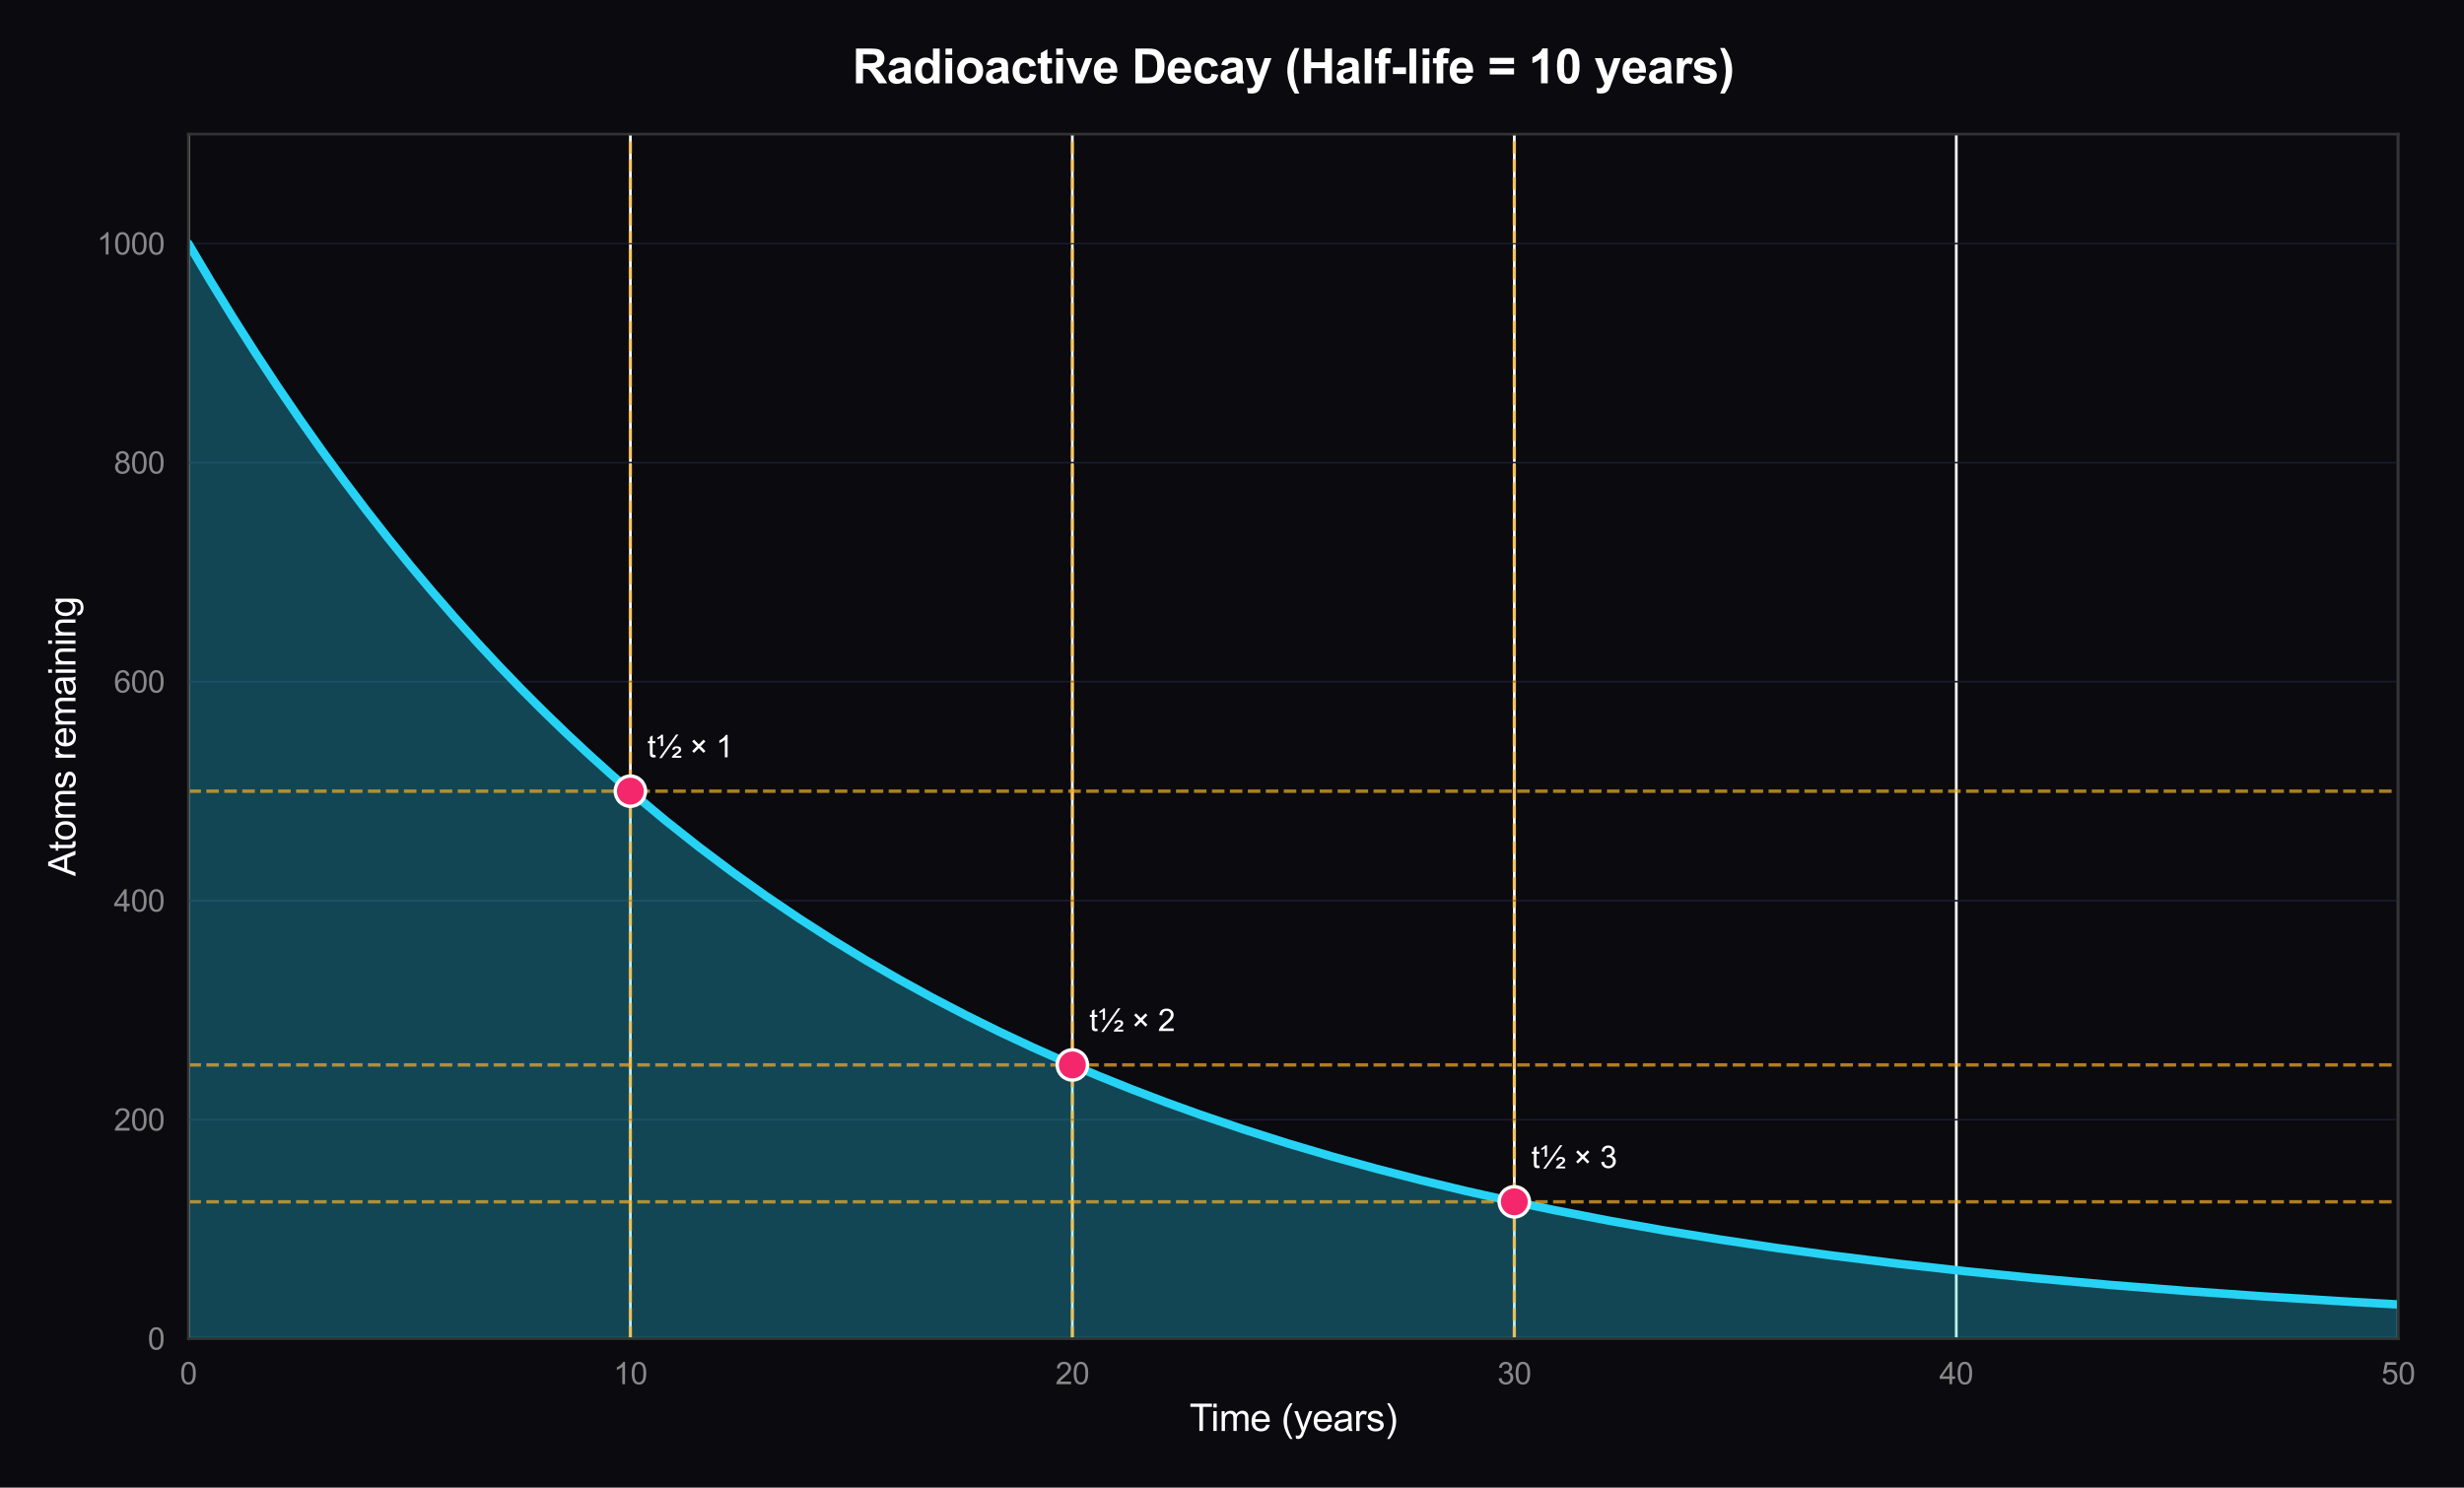
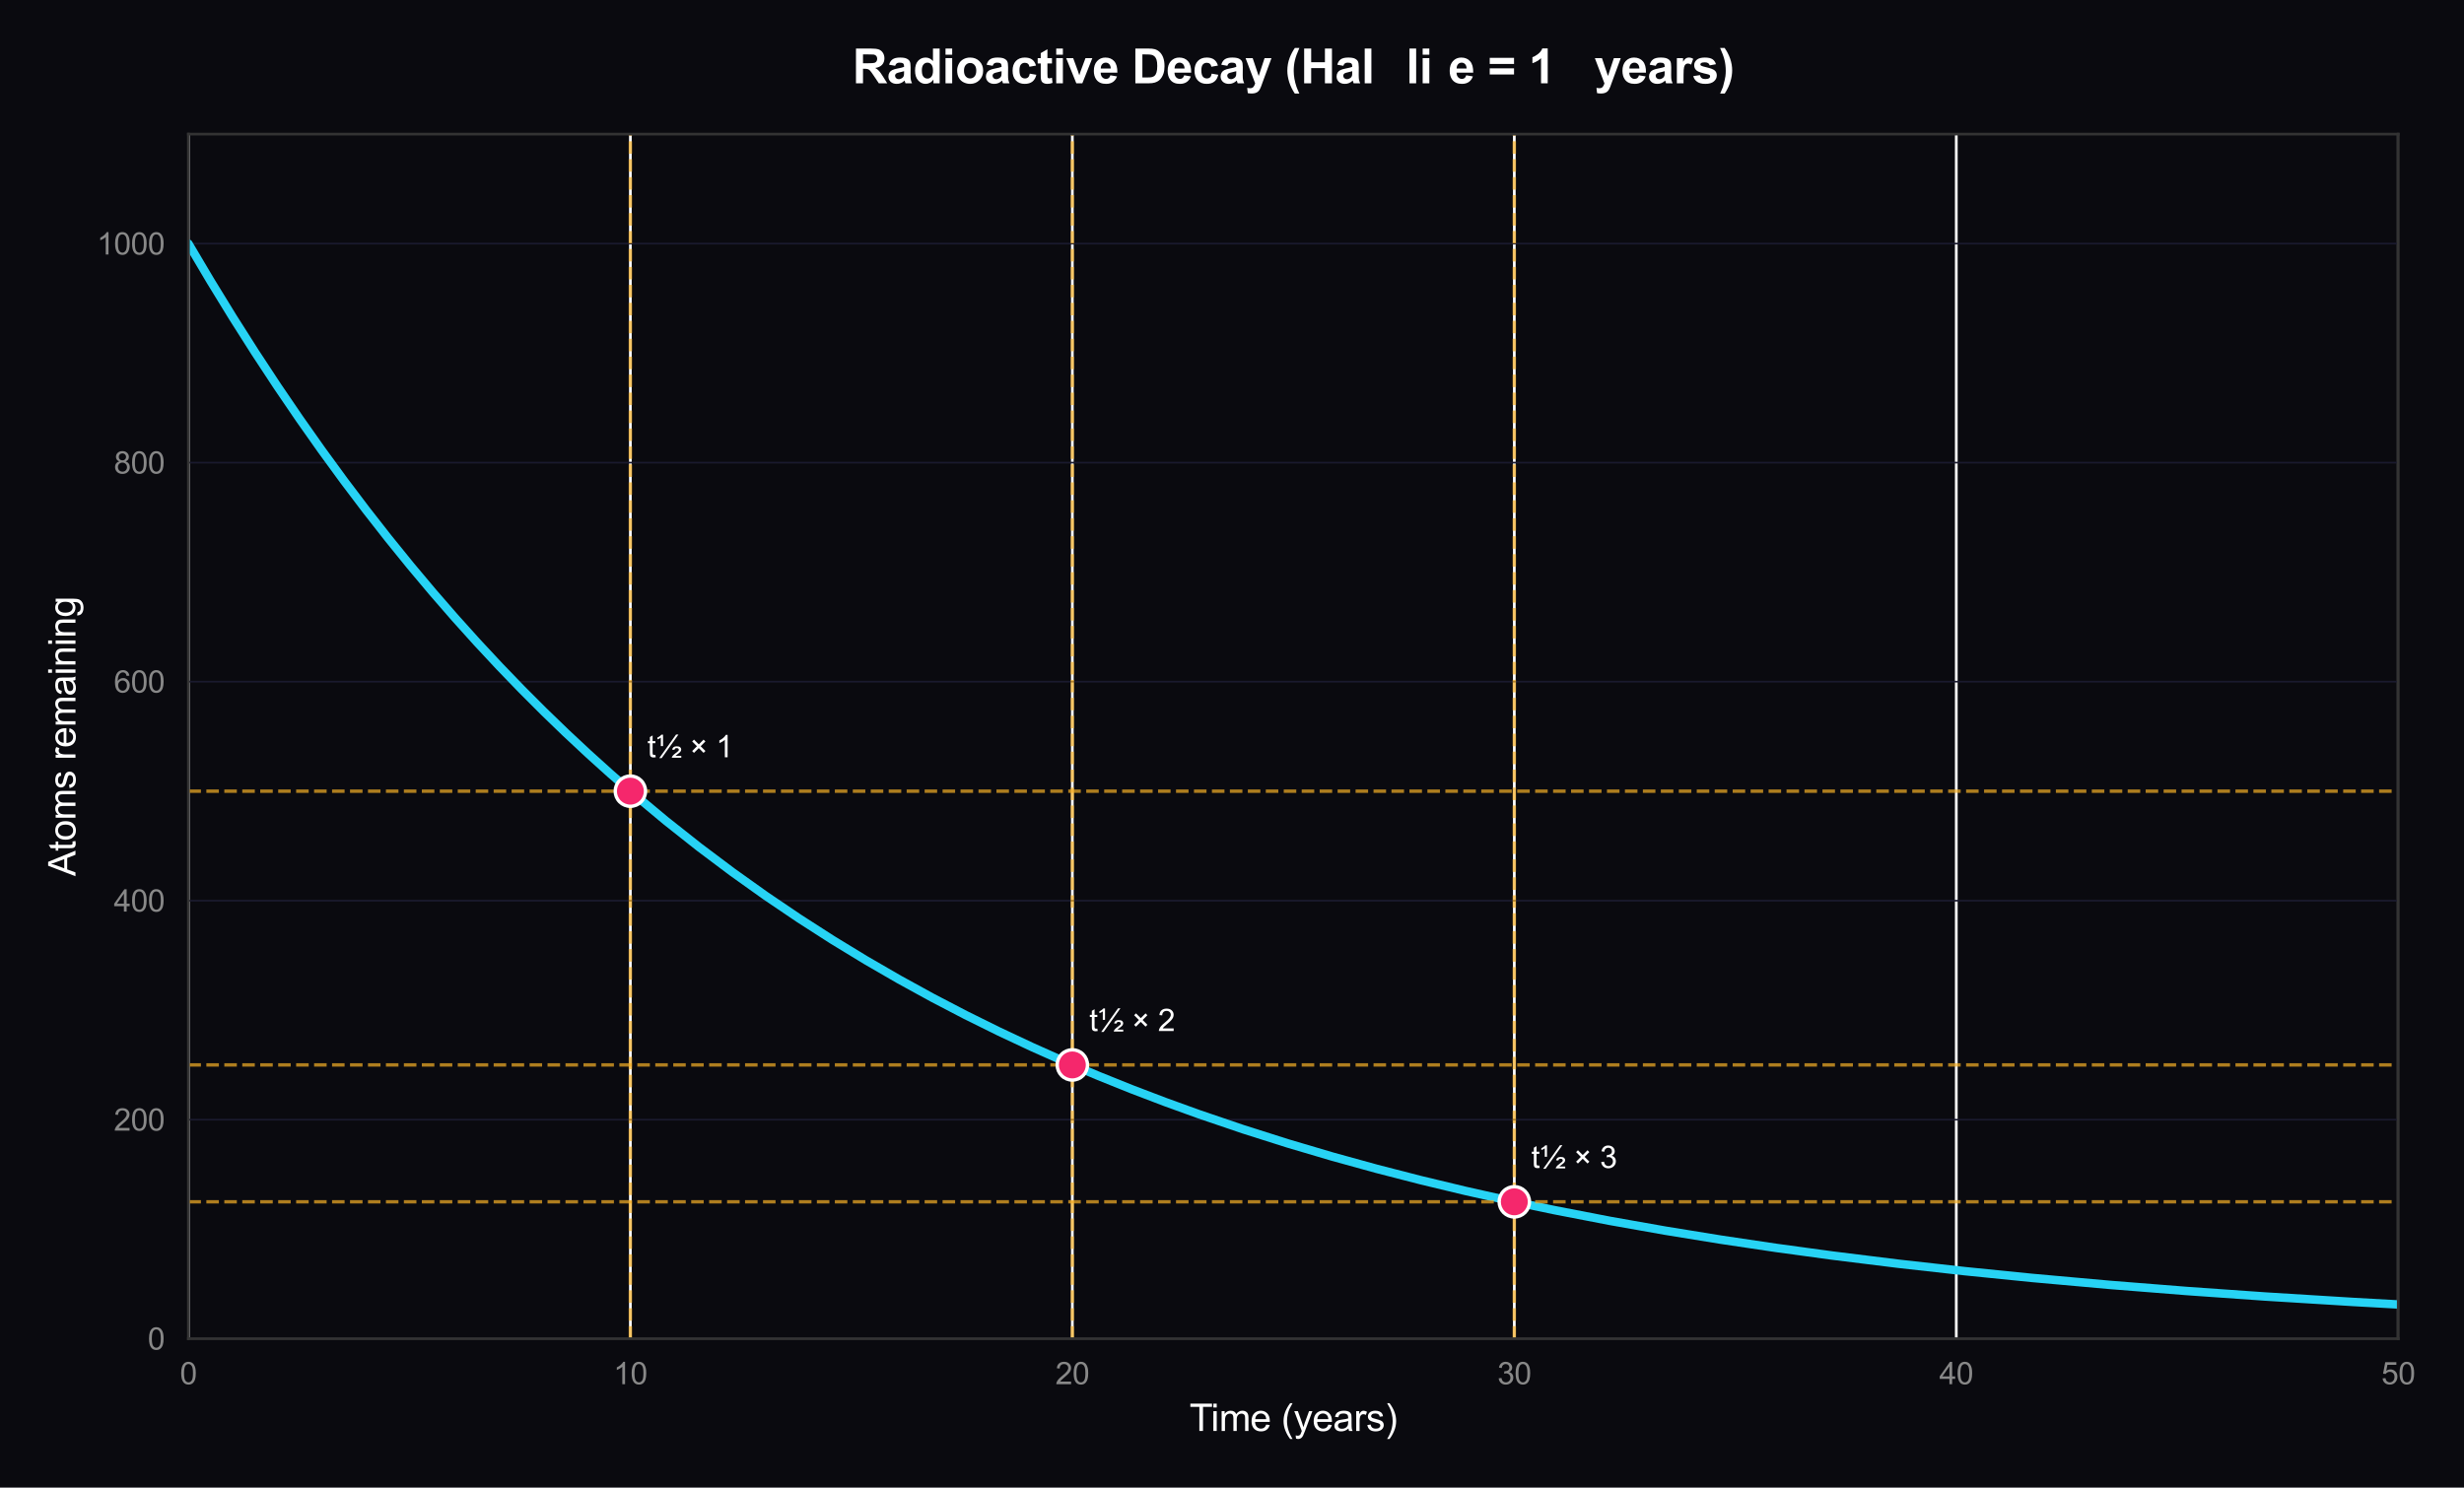
<svg xmlns="http://www.w3.org/2000/svg" xmlns:xlink="http://www.w3.org/1999/xlink" viewBox="0 0 727.268 439.145" version="1.1">
  <defs>
    <style type="text/css">*{stroke-linejoin: round; stroke-linecap: butt}</style>
  </defs>
  <g id="figure_1">
    <g id="patch_1">
      <path d="M 0 439.145  L 727.268 439.145  L 727.268 0  L 0 0  z " style="fill: #0a0a0f" />
    </g>
    <g id="axes_1">
      <g id="patch_2">
        <path d="M 55.608 395.192  L 707.863 395.192  L 707.863 39.592  L 55.608 39.592  z " style="fill: #0a0a0f" />
      </g>
      <g id="matplotlib.axis_1">
        <g id="xtick_1">
          <g id="line2d_1">
            <path d="M 55.608 395.192  L 55.608 39.592  " clip-path="url(#pec4c161a7e)" style="fill: none; stroke: #ffffff; stroke-width: 0.8; stroke-linecap: round" />
          </g>
          <g id="text_1">
            <g style="fill: #888888" transform="translate(53.106 408.634) scale(0.09 -0.09)">
              <defs>
                <path id="ArialMT-30" d="M 266 2259  Q 266 3072 433 3567  Q 600 4063 929 4331  Q 1259 4600 1759 4600  Q 2128 4600 2406 4451  Q 2684 4303 2865 4023  Q 3047 3744 3150 3342  Q 3253 2941 3253 2259  Q 3253 1453 3087 958  Q 2922 463 2592 192  Q 2263 -78 1759 -78  Q 1097 -78 719 397  Q 266 969 266 2259  z M 844 2259  Q 844 1131 1108 757  Q 1372 384 1759 384  Q 2147 384 2411 759  Q 2675 1134 2675 2259  Q 2675 3391 2411 3762  Q 2147 4134 1753 4134  Q 1366 4134 1134 3806  Q 844 3388 844 2259  z " transform="scale(0.016)" />
              </defs>
              <use xlink:href="#ArialMT-30" />
            </g>
          </g>
        </g>
        <g id="xtick_2">
          <g id="line2d_2">
            <path d="M 186.059 395.192  L 186.059 39.592  " clip-path="url(#pec4c161a7e)" style="fill: none; stroke: #ffffff; stroke-width: 0.8; stroke-linecap: round" />
          </g>
          <g id="text_2">
            <g style="fill: #888888" transform="translate(181.054 408.634) scale(0.09 -0.09)">
              <defs>
                <path id="ArialMT-31" d="M 2384 0  L 1822 0  L 1822 3584  Q 1619 3391 1289 3197  Q 959 3003 697 2906  L 697 3450  Q 1169 3672 1522 3987  Q 1875 4303 2022 4600  L 2384 4600  L 2384 0  z " transform="scale(0.016)" />
              </defs>
              <use xlink:href="#ArialMT-31" />
              <use xlink:href="#ArialMT-30" transform="translate(55.615 0)" />
            </g>
          </g>
        </g>
        <g id="xtick_3">
          <g id="line2d_3">
            <path d="M 316.51 395.192  L 316.51 39.592  " clip-path="url(#pec4c161a7e)" style="fill: none; stroke: #ffffff; stroke-width: 0.8; stroke-linecap: round" />
          </g>
          <g id="text_3">
            <g style="fill: #888888" transform="translate(311.505 408.634) scale(0.09 -0.09)">
              <defs>
                <path id="ArialMT-32" d="M 3222 541  L 3222 0  L 194 0  Q 188 203 259 391  Q 375 700 629 1000  Q 884 1300 1366 1694  Q 2113 2306 2375 2664  Q 2638 3022 2638 3341  Q 2638 3675 2398 3904  Q 2159 4134 1775 4134  Q 1369 4134 1125 3890  Q 881 3647 878 3216  L 300 3275  Q 359 3922 746 4261  Q 1134 4600 1788 4600  Q 2447 4600 2831 4234  Q 3216 3869 3216 3328  Q 3216 3053 3103 2787  Q 2991 2522 2730 2228  Q 2469 1934 1863 1422  Q 1356 997 1212 845  Q 1069 694 975 541  L 3222 541  z " transform="scale(0.016)" />
              </defs>
              <use xlink:href="#ArialMT-32" />
              <use xlink:href="#ArialMT-30" transform="translate(55.615 0)" />
            </g>
          </g>
        </g>
        <g id="xtick_4">
          <g id="line2d_4">
            <path d="M 446.961 395.192  L 446.961 39.592  " clip-path="url(#pec4c161a7e)" style="fill: none; stroke: #ffffff; stroke-width: 0.8; stroke-linecap: round" />
          </g>
          <g id="text_4">
            <g style="fill: #888888" transform="translate(441.956 408.634) scale(0.09 -0.09)">
              <defs>
                <path id="ArialMT-33" d="M 269 1209  L 831 1284  Q 928 806 1161 595  Q 1394 384 1728 384  Q 2125 384 2398 659  Q 2672 934 2672 1341  Q 2672 1728 2419 1979  Q 2166 2231 1775 2231  Q 1616 2231 1378 2169  L 1441 2663  Q 1497 2656 1531 2656  Q 1891 2656 2178 2843  Q 2466 3031 2466 3422  Q 2466 3731 2256 3934  Q 2047 4138 1716 4138  Q 1388 4138 1169 3931  Q 950 3725 888 3313  L 325 3413  Q 428 3978 793 4289  Q 1159 4600 1703 4600  Q 2078 4600 2393 4439  Q 2709 4278 2876 4000  Q 3044 3722 3044 3409  Q 3044 3113 2884 2869  Q 2725 2625 2413 2481  Q 2819 2388 3044 2092  Q 3269 1797 3269 1353  Q 3269 753 2831 336  Q 2394 -81 1725 -81  Q 1122 -81 723 278  Q 325 638 269 1209  z " transform="scale(0.016)" />
              </defs>
              <use xlink:href="#ArialMT-33" />
              <use xlink:href="#ArialMT-30" transform="translate(55.615 0)" />
            </g>
          </g>
        </g>
        <g id="xtick_5">
          <g id="line2d_5">
            <path d="M 577.412 395.192  L 577.412 39.592  " clip-path="url(#pec4c161a7e)" style="fill: none; stroke: #ffffff; stroke-width: 0.8; stroke-linecap: round" />
          </g>
          <g id="text_5">
            <g style="fill: #888888" transform="translate(572.407 408.634) scale(0.09 -0.09)">
              <defs>
                <path id="ArialMT-34" d="M 2069 0  L 2069 1097  L 81 1097  L 81 1613  L 2172 4581  L 2631 4581  L 2631 1613  L 3250 1613  L 3250 1097  L 2631 1097  L 2631 0  L 2069 0  z M 2069 1613  L 2069 3678  L 634 1613  L 2069 1613  z " transform="scale(0.016)" />
              </defs>
              <use xlink:href="#ArialMT-34" />
              <use xlink:href="#ArialMT-30" transform="translate(55.615 0)" />
            </g>
          </g>
        </g>
        <g id="xtick_6">
          <g id="line2d_6">
            <path d="M 707.863 395.192  L 707.863 39.592  " clip-path="url(#pec4c161a7e)" style="fill: none; stroke: #ffffff; stroke-width: 0.8; stroke-linecap: round" />
          </g>
          <g id="text_6">
            <g style="fill: #888888" transform="translate(702.858 408.634) scale(0.09 -0.09)">
              <defs>
                <path id="ArialMT-35" d="M 266 1200  L 856 1250  Q 922 819 1161 601  Q 1400 384 1738 384  Q 2144 384 2425 690  Q 2706 997 2706 1503  Q 2706 1984 2436 2262  Q 2166 2541 1728 2541  Q 1456 2541 1237 2417  Q 1019 2294 894 2097  L 366 2166  L 809 4519  L 3088 4519  L 3088 3981  L 1259 3981  L 1013 2750  Q 1425 3038 1878 3038  Q 2478 3038 2890 2622  Q 3303 2206 3303 1553  Q 3303 931 2941 478  Q 2500 -78 1738 -78  Q 1113 -78 717 272  Q 322 622 266 1200  z " transform="scale(0.016)" />
              </defs>
              <use xlink:href="#ArialMT-35" />
              <use xlink:href="#ArialMT-30" transform="translate(55.615 0)" />
            </g>
          </g>
        </g>
        <g id="text_7">
          <g style="fill: #ffffff" transform="translate(351.082 422.43) scale(0.11 -0.11)">
            <defs>
              <path id="ArialMT-54" d="M 1659 0  L 1659 4041  L 150 4041  L 150 4581  L 3781 4581  L 3781 4041  L 2266 4041  L 2266 0  L 1659 0  z " transform="scale(0.016)" />
              <path id="ArialMT-69" d="M 425 3934  L 425 4581  L 988 4581  L 988 3934  L 425 3934  z M 425 0  L 425 3319  L 988 3319  L 988 0  L 425 0  z " transform="scale(0.016)" />
              <path id="ArialMT-6d" d="M 422 0  L 422 3319  L 925 3319  L 925 2853  Q 1081 3097 1340 3245  Q 1600 3394 1931 3394  Q 2300 3394 2536 3241  Q 2772 3088 2869 2813  Q 3263 3394 3894 3394  Q 4388 3394 4653 3120  Q 4919 2847 4919 2278  L 4919 0  L 4359 0  L 4359 2091  Q 4359 2428 4304 2576  Q 4250 2725 4106 2815  Q 3963 2906 3769 2906  Q 3419 2906 3187 2673  Q 2956 2441 2956 1928  L 2956 0  L 2394 0  L 2394 2156  Q 2394 2531 2256 2718  Q 2119 2906 1806 2906  Q 1569 2906 1367 2781  Q 1166 2656 1075 2415  Q 984 2175 984 1722  L 984 0  L 422 0  z " transform="scale(0.016)" />
              <path id="ArialMT-65" d="M 2694 1069  L 3275 997  Q 3138 488 2766 206  Q 2394 -75 1816 -75  Q 1088 -75 661 373  Q 234 822 234 1631  Q 234 2469 665 2931  Q 1097 3394 1784 3394  Q 2450 3394 2872 2941  Q 3294 2488 3294 1666  Q 3294 1616 3291 1516  L 816 1516  Q 847 969 1125 678  Q 1403 388 1819 388  Q 2128 388 2347 550  Q 2566 713 2694 1069  z M 847 1978  L 2700 1978  Q 2663 2397 2488 2606  Q 2219 2931 1791 2931  Q 1403 2931 1139 2672  Q 875 2413 847 1978  z " transform="scale(0.016)" />
              <path id="ArialMT-20" transform="scale(0.016)" />
              <path id="ArialMT-28" d="M 1497 -1347  Q 1031 -759 709 28  Q 388 816 388 1659  Q 388 2403 628 3084  Q 909 3875 1497 4659  L 1900 4659  Q 1522 4009 1400 3731  Q 1209 3300 1100 2831  Q 966 2247 966 1656  Q 966 153 1900 -1347  L 1497 -1347  z " transform="scale(0.016)" />
              <path id="ArialMT-79" d="M 397 -1278  L 334 -750  Q 519 -800 656 -800  Q 844 -800 956 -737  Q 1069 -675 1141 -563  Q 1194 -478 1313 -144  Q 1328 -97 1363 -6  L 103 3319  L 709 3319  L 1400 1397  Q 1534 1031 1641 628  Q 1738 1016 1872 1384  L 2581 3319  L 3144 3319  L 1881 -56  Q 1678 -603 1566 -809  Q 1416 -1088 1222 -1217  Q 1028 -1347 759 -1347  Q 597 -1347 397 -1278  z " transform="scale(0.016)" />
              <path id="ArialMT-61" d="M 2588 409  Q 2275 144 1986 34  Q 1697 -75 1366 -75  Q 819 -75 525 192  Q 231 459 231 875  Q 231 1119 342 1320  Q 453 1522 633 1644  Q 813 1766 1038 1828  Q 1203 1872 1538 1913  Q 2219 1994 2541 2106  Q 2544 2222 2544 2253  Q 2544 2597 2384 2738  Q 2169 2928 1744 2928  Q 1347 2928 1158 2789  Q 969 2650 878 2297  L 328 2372  Q 403 2725 575 2942  Q 747 3159 1072 3276  Q 1397 3394 1825 3394  Q 2250 3394 2515 3294  Q 2781 3194 2906 3042  Q 3031 2891 3081 2659  Q 3109 2516 3109 2141  L 3109 1391  Q 3109 606 3145 398  Q 3181 191 3288 0  L 2700 0  Q 2613 175 2588 409  z M 2541 1666  Q 2234 1541 1622 1453  Q 1275 1403 1131 1340  Q 988 1278 909 1158  Q 831 1038 831 891  Q 831 666 1001 516  Q 1172 366 1500 366  Q 1825 366 2078 508  Q 2331 650 2450 897  Q 2541 1088 2541 1459  L 2541 1666  z " transform="scale(0.016)" />
              <path id="ArialMT-72" d="M 416 0  L 416 3319  L 922 3319  L 922 2816  Q 1116 3169 1280 3281  Q 1444 3394 1641 3394  Q 1925 3394 2219 3213  L 2025 2691  Q 1819 2813 1613 2813  Q 1428 2813 1281 2702  Q 1134 2591 1072 2394  Q 978 2094 978 1738  L 978 0  L 416 0  z " transform="scale(0.016)" />
              <path id="ArialMT-73" d="M 197 991  L 753 1078  Q 800 744 1014 566  Q 1228 388 1613 388  Q 2000 388 2187 545  Q 2375 703 2375 916  Q 2375 1106 2209 1216  Q 2094 1291 1634 1406  Q 1016 1563 777 1677  Q 538 1791 414 1992  Q 291 2194 291 2438  Q 291 2659 392 2848  Q 494 3038 669 3163  Q 800 3259 1026 3326  Q 1253 3394 1513 3394  Q 1903 3394 2198 3281  Q 2494 3169 2634 2976  Q 2775 2784 2828 2463  L 2278 2388  Q 2241 2644 2061 2787  Q 1881 2931 1553 2931  Q 1166 2931 1000 2803  Q 834 2675 834 2503  Q 834 2394 903 2306  Q 972 2216 1119 2156  Q 1203 2125 1616 2013  Q 2213 1853 2448 1751  Q 2684 1650 2818 1456  Q 2953 1263 2953 975  Q 2953 694 2789 445  Q 2625 197 2315 61  Q 2006 -75 1616 -75  Q 969 -75 630 194  Q 291 463 197 991  z " transform="scale(0.016)" />
              <path id="ArialMT-29" d="M 791 -1347  L 388 -1347  Q 1322 153 1322 1656  Q 1322 2244 1188 2822  Q 1081 3291 891 3722  Q 769 4003 388 4659  L 791 4659  Q 1378 3875 1659 3084  Q 1900 2403 1900 1659  Q 1900 816 1576 28  Q 1253 -759 791 -1347  z " transform="scale(0.016)" />
            </defs>
            <use xlink:href="#ArialMT-54" />
            <use xlink:href="#ArialMT-69" transform="translate(57.334 0)" />
            <use xlink:href="#ArialMT-6d" transform="translate(79.551 0)" />
            <use xlink:href="#ArialMT-65" transform="translate(162.852 0)" />
            <use xlink:href="#ArialMT-20" transform="translate(218.467 0)" />
            <use xlink:href="#ArialMT-28" transform="translate(246.25 0)" />
            <use xlink:href="#ArialMT-79" transform="translate(279.551 0)" />
            <use xlink:href="#ArialMT-65" transform="translate(329.551 0)" />
            <use xlink:href="#ArialMT-61" transform="translate(385.166 0)" />
            <use xlink:href="#ArialMT-72" transform="translate(440.781 0)" />
            <use xlink:href="#ArialMT-73" transform="translate(474.082 0)" />
            <use xlink:href="#ArialMT-29" transform="translate(524.082 0)" />
          </g>
        </g>
      </g>
      <g id="matplotlib.axis_2">
        <g id="ytick_1">
          <g id="line2d_7">
            <path d="M 55.608 395.192  L 707.863 395.192  " clip-path="url(#pec4c161a7e)" style="fill: none; stroke: #1a1a2e; stroke-width: 0.5; stroke-linecap: round" />
          </g>
          <g id="text_8">
            <g style="fill: #888888" transform="translate(43.603 398.413) scale(0.09 -0.09)">
              <use xlink:href="#ArialMT-30" />
            </g>
          </g>
        </g>
        <g id="ytick_2">
          <g id="line2d_8">
            <path d="M 55.608 330.537  L 707.863 330.537  " clip-path="url(#pec4c161a7e)" style="fill: none; stroke: #1a1a2e; stroke-width: 0.5; stroke-linecap: round" />
          </g>
          <g id="text_9">
            <g style="fill: #888888" transform="translate(33.594 333.758) scale(0.09 -0.09)">
              <use xlink:href="#ArialMT-32" />
              <use xlink:href="#ArialMT-30" transform="translate(55.615 0)" />
              <use xlink:href="#ArialMT-30" transform="translate(111.23 0)" />
            </g>
          </g>
        </g>
        <g id="ytick_3">
          <g id="line2d_9">
            <path d="M 55.608 265.882  L 707.863 265.882  " clip-path="url(#pec4c161a7e)" style="fill: none; stroke: #1a1a2e; stroke-width: 0.5; stroke-linecap: round" />
          </g>
          <g id="text_10">
            <g style="fill: #888888" transform="translate(33.594 269.103) scale(0.09 -0.09)">
              <use xlink:href="#ArialMT-34" />
              <use xlink:href="#ArialMT-30" transform="translate(55.615 0)" />
              <use xlink:href="#ArialMT-30" transform="translate(111.23 0)" />
            </g>
          </g>
        </g>
        <g id="ytick_4">
          <g id="line2d_10">
            <path d="M 55.608 201.228  L 707.863 201.228  " clip-path="url(#pec4c161a7e)" style="fill: none; stroke: #1a1a2e; stroke-width: 0.5; stroke-linecap: round" />
          </g>
          <g id="text_11">
            <g style="fill: #888888" transform="translate(33.594 204.449) scale(0.09 -0.09)">
              <defs>
                <path id="ArialMT-36" d="M 3184 3459  L 2625 3416  Q 2550 3747 2413 3897  Q 2184 4138 1850 4138  Q 1581 4138 1378 3988  Q 1113 3794 959 3422  Q 806 3050 800 2363  Q 1003 2672 1297 2822  Q 1591 2972 1913 2972  Q 2475 2972 2870 2558  Q 3266 2144 3266 1488  Q 3266 1056 3080 686  Q 2894 316 2569 119  Q 2244 -78 1831 -78  Q 1128 -78 684 439  Q 241 956 241 2144  Q 241 3472 731 4075  Q 1159 4600 1884 4600  Q 2425 4600 2770 4297  Q 3116 3994 3184 3459  z M 888 1484  Q 888 1194 1011 928  Q 1134 663 1356 523  Q 1578 384 1822 384  Q 2178 384 2434 671  Q 2691 959 2691 1453  Q 2691 1928 2437 2201  Q 2184 2475 1800 2475  Q 1419 2475 1153 2201  Q 888 1928 888 1484  z " transform="scale(0.016)" />
              </defs>
              <use xlink:href="#ArialMT-36" />
              <use xlink:href="#ArialMT-30" transform="translate(55.615 0)" />
              <use xlink:href="#ArialMT-30" transform="translate(111.23 0)" />
            </g>
          </g>
        </g>
        <g id="ytick_5">
          <g id="line2d_11">
            <path d="M 55.608 136.573  L 707.863 136.573  " clip-path="url(#pec4c161a7e)" style="fill: none; stroke: #1a1a2e; stroke-width: 0.5; stroke-linecap: round" />
          </g>
          <g id="text_12">
            <g style="fill: #888888" transform="translate(33.594 139.794) scale(0.09 -0.09)">
              <defs>
                <path id="ArialMT-38" d="M 1131 2484  Q 781 2613 612 2850  Q 444 3088 444 3419  Q 444 3919 803 4259  Q 1163 4600 1759 4600  Q 2359 4600 2725 4251  Q 3091 3903 3091 3403  Q 3091 3084 2923 2848  Q 2756 2613 2416 2484  Q 2838 2347 3058 2040  Q 3278 1734 3278 1309  Q 3278 722 2862 322  Q 2447 -78 1769 -78  Q 1091 -78 675 323  Q 259 725 259 1325  Q 259 1772 486 2073  Q 713 2375 1131 2484  z M 1019 3438  Q 1019 3113 1228 2906  Q 1438 2700 1772 2700  Q 2097 2700 2305 2904  Q 2513 3109 2513 3406  Q 2513 3716 2298 3927  Q 2084 4138 1766 4138  Q 1444 4138 1231 3931  Q 1019 3725 1019 3438  z M 838 1322  Q 838 1081 952 856  Q 1066 631 1291 507  Q 1516 384 1775 384  Q 2178 384 2440 643  Q 2703 903 2703 1303  Q 2703 1709 2433 1975  Q 2163 2241 1756 2241  Q 1359 2241 1098 1978  Q 838 1716 838 1322  z " transform="scale(0.016)" />
              </defs>
              <use xlink:href="#ArialMT-38" />
              <use xlink:href="#ArialMT-30" transform="translate(55.615 0)" />
              <use xlink:href="#ArialMT-30" transform="translate(111.23 0)" />
            </g>
          </g>
        </g>
        <g id="ytick_6">
          <g id="line2d_12">
            <path d="M 55.608 71.919  L 707.863 71.919  " clip-path="url(#pec4c161a7e)" style="fill: none; stroke: #1a1a2e; stroke-width: 0.5; stroke-linecap: round" />
          </g>
          <g id="text_13">
            <g style="fill: #888888" transform="translate(28.589 75.14) scale(0.09 -0.09)">
              <use xlink:href="#ArialMT-31" />
              <use xlink:href="#ArialMT-30" transform="translate(55.615 0)" />
              <use xlink:href="#ArialMT-30" transform="translate(111.23 0)" />
              <use xlink:href="#ArialMT-30" transform="translate(166.846 0)" />
            </g>
          </g>
        </g>
        <g id="text_14">
          <g style="fill: #ffffff" transform="translate(22.274 258.655) rotate(-90) scale(0.11 -0.11)">
            <defs>
              <path id="ArialMT-41" d="M -9 0  L 1750 4581  L 2403 4581  L 4278 0  L 3588 0  L 3053 1388  L 1138 1388  L 634 0  L -9 0  z M 1313 1881  L 2866 1881  L 2388 3150  Q 2169 3728 2063 4100  Q 1975 3659 1816 3225  L 1313 1881  z " transform="scale(0.016)" />
              <path id="ArialMT-74" d="M 1650 503  L 1731 6  Q 1494 -44 1306 -44  Q 1000 -44 831 53  Q 663 150 594 308  Q 525 466 525 972  L 525 2881  L 113 2881  L 113 3319  L 525 3319  L 525 4141  L 1084 4478  L 1084 3319  L 1650 3319  L 1650 2881  L 1084 2881  L 1084 941  Q 1084 700 1114 631  Q 1144 563 1211 522  Q 1278 481 1403 481  Q 1497 481 1650 503  z " transform="scale(0.016)" />
              <path id="ArialMT-6f" d="M 213 1659  Q 213 2581 725 3025  Q 1153 3394 1769 3394  Q 2453 3394 2887 2945  Q 3322 2497 3322 1706  Q 3322 1066 3130 698  Q 2938 331 2570 128  Q 2203 -75 1769 -75  Q 1072 -75 642 372  Q 213 819 213 1659  z M 791 1659  Q 791 1022 1069 705  Q 1347 388 1769 388  Q 2188 388 2466 706  Q 2744 1025 2744 1678  Q 2744 2294 2464 2611  Q 2184 2928 1769 2928  Q 1347 2928 1069 2612  Q 791 2297 791 1659  z " transform="scale(0.016)" />
              <path id="ArialMT-6e" d="M 422 0  L 422 3319  L 928 3319  L 928 2847  Q 1294 3394 1984 3394  Q 2284 3394 2536 3286  Q 2788 3178 2913 3003  Q 3038 2828 3088 2588  Q 3119 2431 3119 2041  L 3119 0  L 2556 0  L 2556 2019  Q 2556 2363 2490 2533  Q 2425 2703 2258 2804  Q 2091 2906 1866 2906  Q 1506 2906 1245 2678  Q 984 2450 984 1813  L 984 0  L 422 0  z " transform="scale(0.016)" />
              <path id="ArialMT-67" d="M 319 -275  L 866 -356  Q 900 -609 1056 -725  Q 1266 -881 1628 -881  Q 2019 -881 2231 -725  Q 2444 -569 2519 -288  Q 2563 -116 2559 434  Q 2191 0 1641 0  Q 956 0 581 494  Q 206 988 206 1678  Q 206 2153 378 2554  Q 550 2956 876 3175  Q 1203 3394 1644 3394  Q 2231 3394 2613 2919  L 2613 3319  L 3131 3319  L 3131 450  Q 3131 -325 2973 -648  Q 2816 -972 2473 -1159  Q 2131 -1347 1631 -1347  Q 1038 -1347 672 -1080  Q 306 -813 319 -275  z M 784 1719  Q 784 1066 1043 766  Q 1303 466 1694 466  Q 2081 466 2343 764  Q 2606 1063 2606 1700  Q 2606 2309 2336 2618  Q 2066 2928 1684 2928  Q 1309 2928 1046 2623  Q 784 2319 784 1719  z " transform="scale(0.016)" />
            </defs>
            <use xlink:href="#ArialMT-41" />
            <use xlink:href="#ArialMT-74" transform="translate(66.699 0)" />
            <use xlink:href="#ArialMT-6f" transform="translate(94.482 0)" />
            <use xlink:href="#ArialMT-6d" transform="translate(150.098 0)" />
            <use xlink:href="#ArialMT-73" transform="translate(233.398 0)" />
            <use xlink:href="#ArialMT-20" transform="translate(283.398 0)" />
            <use xlink:href="#ArialMT-72" transform="translate(311.182 0)" />
            <use xlink:href="#ArialMT-65" transform="translate(344.482 0)" />
            <use xlink:href="#ArialMT-6d" transform="translate(400.098 0)" />
            <use xlink:href="#ArialMT-61" transform="translate(483.398 0)" />
            <use xlink:href="#ArialMT-69" transform="translate(539.014 0)" />
            <use xlink:href="#ArialMT-6e" transform="translate(561.23 0)" />
            <use xlink:href="#ArialMT-69" transform="translate(616.846 0)" />
            <use xlink:href="#ArialMT-6e" transform="translate(639.062 0)" />
            <use xlink:href="#ArialMT-67" transform="translate(694.678 0)" />
          </g>
        </g>
      </g>
      <g id="FillBetweenPolyCollection_1">
        <defs>
-           <path id="m5f1a2843a1" d="M 55.608 -367.226  L 55.608 -43.954  L 58.886 -43.954  L 62.163 -43.954  L 65.441 -43.954  L 68.719 -43.954  L 71.996 -43.954  L 75.274 -43.954  L 78.552 -43.954  L 81.829 -43.954  L 85.107 -43.954  L 88.385 -43.954  L 91.662 -43.954  L 94.94 -43.954  L 98.218 -43.954  L 101.495 -43.954  L 104.773 -43.954  L 108.051 -43.954  L 111.328 -43.954  L 114.606 -43.954  L 117.884 -43.954  L 121.161 -43.954  L 124.439 -43.954  L 127.717 -43.954  L 130.994 -43.954  L 134.272 -43.954  L 137.55 -43.954  L 140.827 -43.954  L 144.105 -43.954  L 147.383 -43.954  L 150.66 -43.954  L 153.938 -43.954  L 157.216 -43.954  L 160.493 -43.954  L 163.771 -43.954  L 167.049 -43.954  L 170.326 -43.954  L 173.604 -43.954  L 176.882 -43.954  L 180.159 -43.954  L 183.437 -43.954  L 186.715 -43.954  L 189.992 -43.954  L 193.27 -43.954  L 196.548 -43.954  L 199.825 -43.954  L 203.103 -43.954  L 206.381 -43.954  L 209.658 -43.954  L 212.936 -43.954  L 216.214 -43.954  L 219.491 -43.954  L 222.769 -43.954  L 226.047 -43.954  L 229.324 -43.954  L 232.602 -43.954  L 235.88 -43.954  L 239.157 -43.954  L 242.435 -43.954  L 245.713 -43.954  L 248.99 -43.954  L 252.268 -43.954  L 255.546 -43.954  L 258.823 -43.954  L 262.101 -43.954  L 265.379 -43.954  L 268.656 -43.954  L 271.934 -43.954  L 275.212 -43.954  L 278.489 -43.954  L 281.767 -43.954  L 285.045 -43.954  L 288.322 -43.954  L 291.6 -43.954  L 294.878 -43.954  L 298.155 -43.954  L 301.433 -43.954  L 304.711 -43.954  L 307.988 -43.954  L 311.266 -43.954  L 314.544 -43.954  L 317.821 -43.954  L 321.099 -43.954  L 324.377 -43.954  L 327.654 -43.954  L 330.932 -43.954  L 334.21 -43.954  L 337.487 -43.954  L 340.765 -43.954  L 344.042 -43.954  L 347.32 -43.954  L 350.598 -43.954  L 353.875 -43.954  L 357.153 -43.954  L 360.431 -43.954  L 363.708 -43.954  L 366.986 -43.954  L 370.264 -43.954  L 373.541 -43.954  L 376.819 -43.954  L 380.097 -43.954  L 383.374 -43.954  L 386.652 -43.954  L 389.93 -43.954  L 393.207 -43.954  L 396.485 -43.954  L 399.763 -43.954  L 403.04 -43.954  L 406.318 -43.954  L 409.596 -43.954  L 412.873 -43.954  L 416.151 -43.954  L 419.429 -43.954  L 422.706 -43.954  L 425.984 -43.954  L 429.262 -43.954  L 432.539 -43.954  L 435.817 -43.954  L 439.095 -43.954  L 442.372 -43.954  L 445.65 -43.954  L 448.928 -43.954  L 452.205 -43.954  L 455.483 -43.954  L 458.761 -43.954  L 462.038 -43.954  L 465.316 -43.954  L 468.594 -43.954  L 471.871 -43.954  L 475.149 -43.954  L 478.427 -43.954  L 481.704 -43.954  L 484.982 -43.954  L 488.26 -43.954  L 491.537 -43.954  L 494.815 -43.954  L 498.093 -43.954  L 501.37 -43.954  L 504.648 -43.954  L 507.926 -43.954  L 511.203 -43.954  L 514.481 -43.954  L 517.759 -43.954  L 521.036 -43.954  L 524.314 -43.954  L 527.592 -43.954  L 530.869 -43.954  L 534.147 -43.954  L 537.425 -43.954  L 540.702 -43.954  L 543.98 -43.954  L 547.258 -43.954  L 550.535 -43.954  L 553.813 -43.954  L 557.091 -43.954  L 560.368 -43.954  L 563.646 -43.954  L 566.924 -43.954  L 570.201 -43.954  L 573.479 -43.954  L 576.757 -43.954  L 580.034 -43.954  L 583.312 -43.954  L 586.59 -43.954  L 589.867 -43.954  L 593.145 -43.954  L 596.423 -43.954  L 599.7 -43.954  L 602.978 -43.954  L 606.256 -43.954  L 609.533 -43.954  L 612.811 -43.954  L 616.089 -43.954  L 619.366 -43.954  L 622.644 -43.954  L 625.922 -43.954  L 629.199 -43.954  L 632.477 -43.954  L 635.755 -43.954  L 639.032 -43.954  L 642.31 -43.954  L 645.588 -43.954  L 648.865 -43.954  L 652.143 -43.954  L 655.421 -43.954  L 658.698 -43.954  L 661.976 -43.954  L 665.254 -43.954  L 668.531 -43.954  L 671.809 -43.954  L 675.086 -43.954  L 678.364 -43.954  L 681.642 -43.954  L 684.919 -43.954  L 688.197 -43.954  L 691.475 -43.954  L 694.752 -43.954  L 698.03 -43.954  L 701.308 -43.954  L 704.585 -43.954  L 707.863 -43.954  L 707.863 -54.056  L 707.863 -54.056  L 704.585 -54.233  L 701.308 -54.414  L 698.03 -54.598  L 694.752 -54.785  L 691.475 -54.975  L 688.197 -55.169  L 684.919 -55.366  L 681.642 -55.566  L 678.364 -55.77  L 675.086 -55.978  L 671.809 -56.189  L 668.531 -56.404  L 665.254 -56.623  L 661.976 -56.845  L 658.698 -57.072  L 655.421 -57.302  L 652.143 -57.537  L 648.865 -57.775  L 645.588 -58.018  L 642.31 -58.265  L 639.032 -58.517  L 635.755 -58.773  L 632.477 -59.033  L 629.199 -59.298  L 625.922 -59.567  L 622.644 -59.842  L 619.366 -60.121  L 616.089 -60.405  L 612.811 -60.694  L 609.533 -60.988  L 606.256 -61.287  L 602.978 -61.592  L 599.7 -61.902  L 596.423 -62.217  L 593.145 -62.538  L 589.867 -62.864  L 586.59 -63.197  L 583.312 -63.535  L 580.034 -63.879  L 576.757 -64.229  L 573.479 -64.585  L 570.201 -64.947  L 566.924 -65.316  L 563.646 -65.691  L 560.368 -66.073  L 557.091 -66.462  L 553.813 -66.857  L 550.535 -67.26  L 547.258 -67.669  L 543.98 -68.086  L 540.702 -68.51  L 537.425 -68.941  L 534.147 -69.38  L 530.869 -69.827  L 527.592 -70.281  L 524.314 -70.744  L 521.036 -71.215  L 517.759 -71.694  L 514.481 -72.181  L 511.203 -72.677  L 507.926 -73.181  L 504.648 -73.695  L 501.37 -74.217  L 498.093 -74.749  L 494.815 -75.29  L 491.537 -75.841  L 488.26 -76.401  L 484.982 -76.971  L 481.704 -77.551  L 478.427 -78.141  L 475.149 -78.742  L 471.871 -79.353  L 468.594 -79.975  L 465.316 -80.608  L 462.038 -81.252  L 458.761 -81.907  L 455.483 -82.574  L 452.205 -83.252  L 448.928 -83.943  L 445.65 -84.645  L 442.372 -85.36  L 439.095 -86.087  L 435.817 -86.828  L 432.539 -87.581  L 429.262 -88.347  L 425.984 -89.127  L 422.706 -89.921  L 419.429 -90.729  L 416.151 -91.55  L 412.873 -92.386  L 409.596 -93.237  L 406.318 -94.103  L 403.04 -94.984  L 399.763 -95.881  L 396.485 -96.793  L 393.207 -97.721  L 389.93 -98.666  L 386.652 -99.627  L 383.374 -100.605  L 380.097 -101.6  L 376.819 -102.613  L 373.541 -103.644  L 370.264 -104.692  L 366.986 -105.76  L 363.708 -106.845  L 360.431 -107.95  L 357.153 -109.075  L 353.875 -110.219  L 350.598 -111.383  L 347.32 -112.567  L 344.042 -113.773  L 340.765 -114.999  L 337.487 -116.248  L 334.21 -117.518  L 330.932 -118.81  L 327.654 -120.125  L 324.377 -121.463  L 321.099 -122.825  L 317.821 -124.211  L 314.544 -125.621  L 311.266 -127.055  L 307.988 -128.515  L 304.711 -130.001  L 301.433 -131.513  L 298.155 -133.051  L 294.878 -134.616  L 291.6 -136.209  L 288.322 -137.83  L 285.045 -139.479  L 281.767 -141.157  L 278.489 -142.865  L 275.212 -144.603  L 271.934 -146.371  L 268.656 -148.17  L 265.379 -150.001  L 262.101 -151.864  L 258.823 -153.76  L 255.546 -155.689  L 252.268 -157.652  L 248.99 -159.65  L 245.713 -161.682  L 242.435 -163.751  L 239.157 -165.855  L 235.88 -167.997  L 232.602 -170.176  L 229.324 -172.393  L 226.047 -174.65  L 222.769 -176.946  L 219.491 -179.283  L 216.214 -181.66  L 212.936 -184.079  L 209.658 -186.541  L 206.381 -189.046  L 203.103 -191.595  L 199.825 -194.189  L 196.548 -196.828  L 193.27 -199.514  L 189.992 -202.247  L 186.715 -205.028  L 183.437 -207.858  L 180.159 -210.737  L 176.882 -213.667  L 173.604 -216.649  L 170.326 -219.683  L 167.049 -222.77  L 163.771 -225.912  L 160.493 -229.108  L 157.216 -232.361  L 153.938 -235.671  L 150.66 -239.039  L 147.383 -242.467  L 144.105 -245.954  L 140.827 -249.503  L 137.55 -253.114  L 134.272 -256.789  L 130.994 -260.528  L 127.717 -264.333  L 124.439 -268.204  L 121.161 -272.144  L 117.884 -276.153  L 114.606 -280.232  L 111.328 -284.383  L 108.051 -288.607  L 104.773 -292.906  L 101.495 -297.279  L 98.218 -301.73  L 94.94 -306.258  L 91.662 -310.867  L 88.385 -315.556  L 85.107 -320.327  L 81.829 -325.183  L 78.552 -330.124  L 75.274 -335.151  L 71.996 -340.267  L 68.719 -345.473  L 65.441 -350.77  L 62.163 -356.16  L 58.886 -361.645  L 55.608 -367.226  z " style="stroke: #27d3f5; stroke-opacity: 0.3" />
-         </defs>
+           </defs>
        <g clip-path="url(#pec4c161a7e)">
          <use xlink:href="#m5f1a2843a1" x="0" y="439.145" style="fill: #27d3f5; fill-opacity: 0.3; stroke: #27d3f5; stroke-opacity: 0.3" />
        </g>
      </g>
      <g id="line2d_13">
        <path d="M 55.608 71.919  L 62.163 82.985  L 68.719 93.672  L 75.274 103.994  L 81.829 113.962  L 88.385 123.589  L 94.94 132.887  L 101.495 141.866  L 108.051 150.538  L 114.606 158.913  L 121.161 167.001  L 127.717 174.812  L 134.272 182.356  L 140.827 189.642  L 147.383 196.678  L 153.938 203.474  L 160.493 210.037  L 167.049 216.375  L 173.604 222.496  L 180.159 228.408  L 186.715 234.117  L 196.548 242.317  L 206.381 250.099  L 216.214 257.485  L 226.047 264.495  L 235.88 271.148  L 245.713 277.463  L 255.546 283.456  L 265.379 289.144  L 275.212 294.542  L 285.045 299.666  L 294.878 304.529  L 304.711 309.144  L 314.544 313.524  L 324.377 317.682  L 334.21 321.627  L 344.042 325.372  L 353.875 328.927  L 366.986 333.386  L 380.097 337.545  L 393.207 341.424  L 406.318 345.042  L 419.429 348.417  L 432.539 351.564  L 445.65 354.5  L 458.761 357.238  L 475.149 360.403  L 491.537 363.304  L 507.926 365.964  L 524.314 368.401  L 540.702 370.635  L 560.368 373.072  L 580.034 375.267  L 599.7 377.244  L 622.644 379.303  L 645.588 381.127  L 668.531 382.741  L 694.752 384.36  L 707.863 385.089  L 707.863 385.089  " clip-path="url(#pec4c161a7e)" style="fill: none; stroke: #27d3f5; stroke-width: 2.5; stroke-linecap: round" />
      </g>
      <g id="line2d_14">
        <path d="M 186.059 395.192  L 186.059 39.592  " clip-path="url(#pec4c161a7e)" style="fill: none; stroke-dasharray: 3.7,1.6; stroke-dashoffset: 0; stroke: #f5b027; stroke-opacity: 0.7" />
      </g>
      <g id="line2d_15">
        <path d="M 55.608 233.555  L 707.863 233.555  " clip-path="url(#pec4c161a7e)" style="fill: none; stroke-dasharray: 3.7,1.6; stroke-dashoffset: 0; stroke: #f5b027; stroke-opacity: 0.7" />
      </g>
      <g id="line2d_16">
        <path d="M 316.51 395.192  L 316.51 39.592  " clip-path="url(#pec4c161a7e)" style="fill: none; stroke-dasharray: 3.7,1.6; stroke-dashoffset: 0; stroke: #f5b027; stroke-opacity: 0.7" />
      </g>
      <g id="line2d_17">
        <path d="M 55.608 314.373  L 707.863 314.373  " clip-path="url(#pec4c161a7e)" style="fill: none; stroke-dasharray: 3.7,1.6; stroke-dashoffset: 0; stroke: #f5b027; stroke-opacity: 0.7" />
      </g>
      <g id="line2d_18">
        <path d="M 446.961 395.192  L 446.961 39.592  " clip-path="url(#pec4c161a7e)" style="fill: none; stroke-dasharray: 3.7,1.6; stroke-dashoffset: 0; stroke: #f5b027; stroke-opacity: 0.7" />
      </g>
      <g id="line2d_19">
        <path d="M 55.608 354.782  L 707.863 354.782  " clip-path="url(#pec4c161a7e)" style="fill: none; stroke-dasharray: 3.7,1.6; stroke-dashoffset: 0; stroke: #f5b027; stroke-opacity: 0.7" />
      </g>
      <g id="patch_3">
        <path d="M 55.608 395.192  L 55.608 39.592  " style="fill: none; stroke: #333333; stroke-width: 0.8; stroke-linejoin: miter; stroke-linecap: square" />
      </g>
      <g id="patch_4">
        <path d="M 707.863 395.192  L 707.863 39.592  " style="fill: none; stroke: #333333; stroke-width: 0.8; stroke-linejoin: miter; stroke-linecap: square" />
      </g>
      <g id="patch_5">
        <path d="M 55.608 395.192  L 707.863 395.192  " style="fill: none; stroke: #333333; stroke-width: 0.8; stroke-linejoin: miter; stroke-linecap: square" />
      </g>
      <g id="patch_6">
        <path d="M 55.608 39.592  L 707.863 39.592  " style="fill: none; stroke: #333333; stroke-width: 0.8; stroke-linejoin: miter; stroke-linecap: square" />
      </g>
      <g id="text_15">
        <g style="fill: #ffffff" transform="translate(191.059 223.555) scale(0.09 -0.09)">
          <defs>
            <path id="ArialMT-bd" d="M 713 -178  L 4153 4659  L 4644 4659  L 1203 -178  L 713 -178  z M 1034 2291  L 1034 4022  Q 716 3769 334 3669  L 334 4053  Q 528 4116 765 4281  Q 1003 4447 1150 4638  L 1488 4638  L 1488 2291  L 1034 2291  z M 3278 -97  Q 3297 78 3428 256  Q 3622 528 4072 853  Q 4522 1178 4606 1275  Q 4722 1403 4722 1538  Q 4722 1688 4614 1783  Q 4506 1878 4291 1878  Q 4084 1878 3982 1804  Q 3881 1731 3816 1525  L 3344 1572  Q 3434 1922 3659 2086  Q 3884 2250 4300 2250  Q 4772 2250 4992 2065  Q 5213 1881 5213 1616  Q 5213 1353 5028 1119  Q 4888 944 4391 581  Q 4128 391 4019 281  L 5225 281  L 5225 -97  L 3278 -97  z " transform="scale(0.016)" />
            <path id="ArialMT-d7" d="M 503 1278  L 1488 2263  L 506 3244  L 888 3625  L 1869 2644  L 2847 3622  L 3222 3244  L 2247 2266  L 3228 1284  L 2847 903  L 1866 1884  L 881 900  L 503 1278  z " transform="scale(0.016)" />
          </defs>
          <use xlink:href="#ArialMT-74" />
          <use xlink:href="#ArialMT-bd" transform="translate(27.783 0)" />
          <use xlink:href="#ArialMT-20" transform="translate(111.182 0)" />
          <use xlink:href="#ArialMT-d7" transform="translate(138.965 0)" />
          <use xlink:href="#ArialMT-20" transform="translate(197.363 0)" />
          <use xlink:href="#ArialMT-31" transform="translate(225.146 0)" />
        </g>
      </g>
      <g id="text_16">
        <g style="fill: #ffffff" transform="translate(321.51 304.373) scale(0.09 -0.09)">
          <use xlink:href="#ArialMT-74" />
          <use xlink:href="#ArialMT-bd" transform="translate(27.783 0)" />
          <use xlink:href="#ArialMT-20" transform="translate(111.182 0)" />
          <use xlink:href="#ArialMT-d7" transform="translate(138.965 0)" />
          <use xlink:href="#ArialMT-20" transform="translate(197.363 0)" />
          <use xlink:href="#ArialMT-32" transform="translate(225.146 0)" />
        </g>
      </g>
      <g id="text_17">
        <g style="fill: #ffffff" transform="translate(451.961 344.782) scale(0.09 -0.09)">
          <use xlink:href="#ArialMT-74" />
          <use xlink:href="#ArialMT-bd" transform="translate(27.783 0)" />
          <use xlink:href="#ArialMT-20" transform="translate(111.182 0)" />
          <use xlink:href="#ArialMT-d7" transform="translate(138.965 0)" />
          <use xlink:href="#ArialMT-20" transform="translate(197.363 0)" />
          <use xlink:href="#ArialMT-33" transform="translate(225.146 0)" />
        </g>
      </g>
      <g id="text_18">
        <g style="fill: #ffffff" transform="translate(251.599 24.592) scale(0.14 -0.14)">
          <defs>
            <path id="Arial-BoldMT-52" d="M 469 0  L 469 4581  L 2416 4581  Q 3150 4581 3483 4457  Q 3816 4334 4016 4018  Q 4216 3703 4216 3297  Q 4216 2781 3912 2445  Q 3609 2109 3006 2022  Q 3306 1847 3501 1637  Q 3697 1428 4028 894  L 4588 0  L 3481 0  L 2813 997  Q 2456 1531 2325 1670  Q 2194 1809 2047 1861  Q 1900 1913 1581 1913  L 1394 1913  L 1394 0  L 469 0  z M 1394 2644  L 2078 2644  Q 2744 2644 2909 2700  Q 3075 2756 3169 2893  Q 3263 3031 3263 3238  Q 3263 3469 3139 3611  Q 3016 3753 2791 3791  Q 2678 3806 2116 3806  L 1394 3806  L 1394 2644  z " transform="scale(0.016)" />
            <path id="Arial-BoldMT-61" d="M 1116 2306  L 319 2450  Q 453 2931 781 3162  Q 1109 3394 1756 3394  Q 2344 3394 2631 3255  Q 2919 3116 3036 2902  Q 3153 2688 3153 2116  L 3144 1091  Q 3144 653 3186 445  Q 3228 238 3344 0  L 2475 0  Q 2441 88 2391 259  Q 2369 338 2359 363  Q 2134 144 1878 34  Q 1622 -75 1331 -75  Q 819 -75 523 203  Q 228 481 228 906  Q 228 1188 362 1408  Q 497 1628 739 1745  Q 981 1863 1438 1950  Q 2053 2066 2291 2166  L 2291 2253  Q 2291 2506 2166 2614  Q 2041 2722 1694 2722  Q 1459 2722 1328 2630  Q 1197 2538 1116 2306  z M 2291 1594  Q 2122 1538 1756 1459  Q 1391 1381 1278 1306  Q 1106 1184 1106 997  Q 1106 813 1243 678  Q 1381 544 1594 544  Q 1831 544 2047 700  Q 2206 819 2256 991  Q 2291 1103 2291 1419  L 2291 1594  z " transform="scale(0.016)" />
            <path id="Arial-BoldMT-64" d="M 3503 0  L 2688 0  L 2688 488  Q 2484 203 2207 64  Q 1931 -75 1650 -75  Q 1078 -75 670 386  Q 263 847 263 1672  Q 263 2516 659 2955  Q 1056 3394 1663 3394  Q 2219 3394 2625 2931  L 2625 4581  L 3503 4581  L 3503 0  z M 1159 1731  Q 1159 1200 1306 963  Q 1519 619 1900 619  Q 2203 619 2415 876  Q 2628 1134 2628 1647  Q 2628 2219 2422 2470  Q 2216 2722 1894 2722  Q 1581 2722 1370 2473  Q 1159 2225 1159 1731  z " transform="scale(0.016)" />
            <path id="Arial-BoldMT-69" d="M 459 3769  L 459 4581  L 1338 4581  L 1338 3769  L 459 3769  z M 459 0  L 459 3319  L 1338 3319  L 1338 0  L 459 0  z " transform="scale(0.016)" />
            <path id="Arial-BoldMT-6f" d="M 256 1706  Q 256 2144 472 2553  Q 688 2963 1083 3178  Q 1478 3394 1966 3394  Q 2719 3394 3200 2905  Q 3681 2416 3681 1669  Q 3681 916 3195 420  Q 2709 -75 1972 -75  Q 1516 -75 1102 131  Q 688 338 472 736  Q 256 1134 256 1706  z M 1156 1659  Q 1156 1166 1390 903  Q 1625 641 1969 641  Q 2313 641 2545 903  Q 2778 1166 2778 1666  Q 2778 2153 2545 2415  Q 2313 2678 1969 2678  Q 1625 2678 1390 2415  Q 1156 2153 1156 1659  z " transform="scale(0.016)" />
            <path id="Arial-BoldMT-63" d="M 3353 2338  L 2488 2181  Q 2444 2441 2289 2572  Q 2134 2703 1888 2703  Q 1559 2703 1364 2476  Q 1169 2250 1169 1719  Q 1169 1128 1367 884  Q 1566 641 1900 641  Q 2150 641 2309 783  Q 2469 925 2534 1272  L 3397 1125  Q 3263 531 2881 228  Q 2500 -75 1859 -75  Q 1131 -75 698 384  Q 266 844 266 1656  Q 266 2478 700 2936  Q 1134 3394 1875 3394  Q 2481 3394 2839 3133  Q 3197 2872 3353 2338  z " transform="scale(0.016)" />
            <path id="Arial-BoldMT-74" d="M 1981 3319  L 1981 2619  L 1381 2619  L 1381 1281  Q 1381 875 1398 808  Q 1416 741 1477 697  Q 1538 653 1625 653  Q 1747 653 1978 738  L 2053 56  Q 1747 -75 1359 -75  Q 1122 -75 931 4  Q 741 84 652 211  Q 563 338 528 553  Q 500 706 500 1172  L 500 2619  L 97 2619  L 97 3319  L 500 3319  L 500 3978  L 1381 4491  L 1381 3319  L 1981 3319  z " transform="scale(0.016)" />
            <path id="Arial-BoldMT-76" d="M 1372 0  L 34 3319  L 956 3319  L 1581 1625  L 1763 1059  Q 1834 1275 1853 1344  Q 1897 1484 1947 1625  L 2578 3319  L 3481 3319  L 2163 0  L 1372 0  z " transform="scale(0.016)" />
            <path id="Arial-BoldMT-65" d="M 2381 1056  L 3256 909  Q 3088 428 2723 176  Q 2359 -75 1813 -75  Q 947 -75 531 491  Q 203 944 203 1634  Q 203 2459 634 2926  Q 1066 3394 1725 3394  Q 2466 3394 2894 2905  Q 3322 2416 3303 1406  L 1103 1406  Q 1113 1016 1316 798  Q 1519 581 1822 581  Q 2028 581 2168 693  Q 2309 806 2381 1056  z M 2431 1944  Q 2422 2325 2234 2523  Q 2047 2722 1778 2722  Q 1491 2722 1303 2513  Q 1116 2303 1119 1944  L 2431 1944  z " transform="scale(0.016)" />
            <path id="Arial-BoldMT-20" transform="scale(0.016)" />
            <path id="Arial-BoldMT-44" d="M 463 4581  L 2153 4581  Q 2725 4581 3025 4494  Q 3428 4375 3715 4072  Q 4003 3769 4153 3330  Q 4303 2891 4303 2247  Q 4303 1681 4163 1272  Q 3991 772 3672 463  Q 3431 228 3022 97  Q 2716 0 2203 0  L 463 0  L 463 4581  z M 1388 3806  L 1388 772  L 2078 772  Q 2466 772 2638 816  Q 2863 872 3011 1006  Q 3159 1141 3253 1448  Q 3347 1756 3347 2288  Q 3347 2819 3253 3103  Q 3159 3388 2990 3547  Q 2822 3706 2563 3763  Q 2369 3806 1803 3806  L 1388 3806  z " transform="scale(0.016)" />
            <path id="Arial-BoldMT-79" d="M 44 3319  L 978 3319  L 1772 963  L 2547 3319  L 3456 3319  L 2284 125  L 2075 -453  Q 1959 -744 1854 -897  Q 1750 -1050 1614 -1145  Q 1478 -1241 1279 -1294  Q 1081 -1347 831 -1347  Q 578 -1347 334 -1294  L 256 -606  Q 463 -647 628 -647  Q 934 -647 1081 -467  Q 1228 -288 1306 -9  L 44 3319  z " transform="scale(0.016)" />
            <path id="Arial-BoldMT-28" d="M 1916 -1347  L 1313 -1347  Q 834 -625 584 153  Q 334 931 334 1659  Q 334 2563 644 3369  Q 913 4069 1325 4659  L 1925 4659  Q 1497 3713 1336 3048  Q 1175 2384 1175 1641  Q 1175 1128 1270 590  Q 1366 53 1531 -431  Q 1641 -750 1916 -1347  z " transform="scale(0.016)" />
            <path id="Arial-BoldMT-48" d="M 469 0  L 469 4581  L 1394 4581  L 1394 2778  L 3206 2778  L 3206 4581  L 4131 4581  L 4131 0  L 3206 0  L 3206 2003  L 1394 2003  L 1394 0  L 469 0  z " transform="scale(0.016)" />
            <path id="Arial-BoldMT-6c" d="M 459 0  L 459 4581  L 1338 4581  L 1338 0  L 459 0  z " transform="scale(0.016)" />
-             <path id="Arial-BoldMT-66" d="M 75 3319  L 563 3319  L 563 3569  Q 563 3988 652 4194  Q 741 4400 980 4529  Q 1219 4659 1584 4659  Q 1959 4659 2319 4547  L 2200 3934  Q 1991 3984 1797 3984  Q 1606 3984 1523 3895  Q 1441 3806 1441 3553  L 1441 3319  L 2097 3319  L 2097 2628  L 1441 2628  L 1441 0  L 563 0  L 563 2628  L 75 2628  L 75 3319  z " transform="scale(0.016)" />
-             <path id="Arial-BoldMT-2d" d="M 359 1222  L 359 2100  L 2084 2100  L 2084 1222  L 359 1222  z " transform="scale(0.016)" />
            <path id="Arial-BoldMT-3d" d="M 266 2550  L 266 3356  L 3469 3356  L 3469 2550  L 266 2550  z M 266 1163  L 266 1972  L 3469 1972  L 3469 1163  L 266 1163  z " transform="scale(0.016)" />
            <path id="Arial-BoldMT-31" d="M 2519 0  L 1641 0  L 1641 3309  Q 1159 2859 506 2644  L 506 3441  Q 850 3553 1253 3867  Q 1656 4181 1806 4600  L 2519 4600  L 2519 0  z " transform="scale(0.016)" />
-             <path id="Arial-BoldMT-30" d="M 1756 4600  Q 2422 4600 2797 4125  Q 3244 3563 3244 2259  Q 3244 959 2794 391  Q 2422 -78 1756 -78  Q 1088 -78 678 436  Q 269 950 269 2269  Q 269 3563 719 4131  Q 1091 4600 1756 4600  z M 1756 3872  Q 1597 3872 1472 3770  Q 1347 3669 1278 3406  Q 1188 3066 1188 2259  Q 1188 1453 1269 1151  Q 1350 850 1473 750  Q 1597 650 1756 650  Q 1916 650 2041 751  Q 2166 853 2234 1116  Q 2325 1453 2325 2259  Q 2325 3066 2244 3367  Q 2163 3669 2039 3770  Q 1916 3872 1756 3872  z " transform="scale(0.016)" />
            <path id="Arial-BoldMT-72" d="M 1300 0  L 422 0  L 422 3319  L 1238 3319  L 1238 2847  Q 1447 3181 1614 3287  Q 1781 3394 1994 3394  Q 2294 3394 2572 3228  L 2300 2463  Q 2078 2606 1888 2606  Q 1703 2606 1575 2504  Q 1447 2403 1373 2137  Q 1300 1872 1300 1025  L 1300 0  z " transform="scale(0.016)" />
            <path id="Arial-BoldMT-73" d="M 150 947  L 1031 1081  Q 1088 825 1259 692  Q 1431 559 1741 559  Q 2081 559 2253 684  Q 2369 772 2369 919  Q 2369 1019 2306 1084  Q 2241 1147 2013 1200  Q 950 1434 666 1628  Q 272 1897 272 2375  Q 272 2806 612 3100  Q 953 3394 1669 3394  Q 2350 3394 2681 3172  Q 3013 2950 3138 2516  L 2309 2363  Q 2256 2556 2107 2659  Q 1959 2763 1684 2763  Q 1338 2763 1188 2666  Q 1088 2597 1088 2488  Q 1088 2394 1175 2328  Q 1294 2241 1995 2081  Q 2697 1922 2975 1691  Q 3250 1456 3250 1038  Q 3250 581 2869 253  Q 2488 -75 1741 -75  Q 1063 -75 667 200  Q 272 475 150 947  z " transform="scale(0.016)" />
-             <path id="Arial-BoldMT-29" d="M 216 -1347  Q 475 -791 581 -494  Q 688 -197 778 190  Q 869 578 912 926  Q 956 1275 956 1641  Q 956 2384 797 3048  Q 638 3713 209 4659  L 806 4659  Q 1278 3988 1539 3234  Q 1800 2481 1800 1706  Q 1800 1053 1594 306  Q 1359 -531 822 -1347  L 216 -1347  z " transform="scale(0.016)" />
+             <path id="Arial-BoldMT-29" d="M 216 -1347  Q 475 -791 581 -494  Q 869 578 912 926  Q 956 1275 956 1641  Q 956 2384 797 3048  Q 638 3713 209 4659  L 806 4659  Q 1278 3988 1539 3234  Q 1800 2481 1800 1706  Q 1800 1053 1594 306  Q 1359 -531 822 -1347  L 216 -1347  z " transform="scale(0.016)" />
          </defs>
          <use xlink:href="#Arial-BoldMT-52" />
          <use xlink:href="#Arial-BoldMT-61" transform="translate(72.217 0)" />
          <use xlink:href="#Arial-BoldMT-64" transform="translate(127.832 0)" />
          <use xlink:href="#Arial-BoldMT-69" transform="translate(188.916 0)" />
          <use xlink:href="#Arial-BoldMT-6f" transform="translate(216.699 0)" />
          <use xlink:href="#Arial-BoldMT-61" transform="translate(277.783 0)" />
          <use xlink:href="#Arial-BoldMT-63" transform="translate(333.398 0)" />
          <use xlink:href="#Arial-BoldMT-74" transform="translate(389.014 0)" />
          <use xlink:href="#Arial-BoldMT-69" transform="translate(422.314 0)" />
          <use xlink:href="#Arial-BoldMT-76" transform="translate(450.098 0)" />
          <use xlink:href="#Arial-BoldMT-65" transform="translate(505.713 0)" />
          <use xlink:href="#Arial-BoldMT-20" transform="translate(561.328 0)" />
          <use xlink:href="#Arial-BoldMT-44" transform="translate(589.111 0)" />
          <use xlink:href="#Arial-BoldMT-65" transform="translate(661.328 0)" />
          <use xlink:href="#Arial-BoldMT-63" transform="translate(716.943 0)" />
          <use xlink:href="#Arial-BoldMT-61" transform="translate(772.559 0)" />
          <use xlink:href="#Arial-BoldMT-79" transform="translate(828.174 0)" />
          <use xlink:href="#Arial-BoldMT-20" transform="translate(883.789 0)" />
          <use xlink:href="#Arial-BoldMT-28" transform="translate(911.572 0)" />
          <use xlink:href="#Arial-BoldMT-48" transform="translate(944.873 0)" />
          <use xlink:href="#Arial-BoldMT-61" transform="translate(1017.09 0)" />
          <use xlink:href="#Arial-BoldMT-6c" transform="translate(1072.705 0)" />
          <use xlink:href="#Arial-BoldMT-66" transform="translate(1100.488 0)" />
          <use xlink:href="#Arial-BoldMT-2d" transform="translate(1133.789 0)" />
          <use xlink:href="#Arial-BoldMT-6c" transform="translate(1167.09 0)" />
          <use xlink:href="#Arial-BoldMT-69" transform="translate(1194.873 0)" />
          <use xlink:href="#Arial-BoldMT-66" transform="translate(1222.656 0)" />
          <use xlink:href="#Arial-BoldMT-65" transform="translate(1255.957 0)" />
          <use xlink:href="#Arial-BoldMT-20" transform="translate(1311.572 0)" />
          <use xlink:href="#Arial-BoldMT-3d" transform="translate(1339.355 0)" />
          <use xlink:href="#Arial-BoldMT-20" transform="translate(1397.754 0)" />
          <use xlink:href="#Arial-BoldMT-31" transform="translate(1425.537 0)" />
          <use xlink:href="#Arial-BoldMT-30" transform="translate(1481.152 0)" />
          <use xlink:href="#Arial-BoldMT-20" transform="translate(1536.768 0)" />
          <use xlink:href="#Arial-BoldMT-79" transform="translate(1564.551 0)" />
          <use xlink:href="#Arial-BoldMT-65" transform="translate(1620.166 0)" />
          <use xlink:href="#Arial-BoldMT-61" transform="translate(1675.781 0)" />
          <use xlink:href="#Arial-BoldMT-72" transform="translate(1731.396 0)" />
          <use xlink:href="#Arial-BoldMT-73" transform="translate(1770.312 0)" />
          <use xlink:href="#Arial-BoldMT-29" transform="translate(1825.928 0)" />
        </g>
      </g>
      <g id="PathCollection_1">
        <defs>
          <path id="m4048915688" d="M 0 4.472  C 1.186 4.472 2.324 4.001 3.162 3.162  C 4.001 2.324 4.472 1.186 4.472 0  C 4.472 -1.186 4.001 -2.324 3.162 -3.162  C 2.324 -4.001 1.186 -4.472 0 -4.472  C -1.186 -4.472 -2.324 -4.001 -3.162 -3.162  C -4.001 -2.324 -4.472 -1.186 -4.472 0  C -4.472 1.186 -4.001 2.324 -3.162 3.162  C -2.324 4.001 -1.186 4.472 0 4.472  z " style="stroke: #ffffff" />
        </defs>
        <g clip-path="url(#pec4c161a7e)">
          <use xlink:href="#m4048915688" x="186.059" y="233.555" style="fill: #f5276c; stroke: #ffffff" />
        </g>
      </g>
      <g id="PathCollection_2">
        <g clip-path="url(#pec4c161a7e)">
          <use xlink:href="#m4048915688" x="316.51" y="314.373" style="fill: #f5276c; stroke: #ffffff" />
        </g>
      </g>
      <g id="PathCollection_3">
        <g clip-path="url(#pec4c161a7e)">
          <use xlink:href="#m4048915688" x="446.961" y="354.782" style="fill: #f5276c; stroke: #ffffff" />
        </g>
      </g>
    </g>
  </g>
  <defs>
    <clipPath id="pec4c161a7e">
      <rect x="55.608" y="39.592" width="652.255" height="355.6" />
    </clipPath>
  </defs>
</svg>